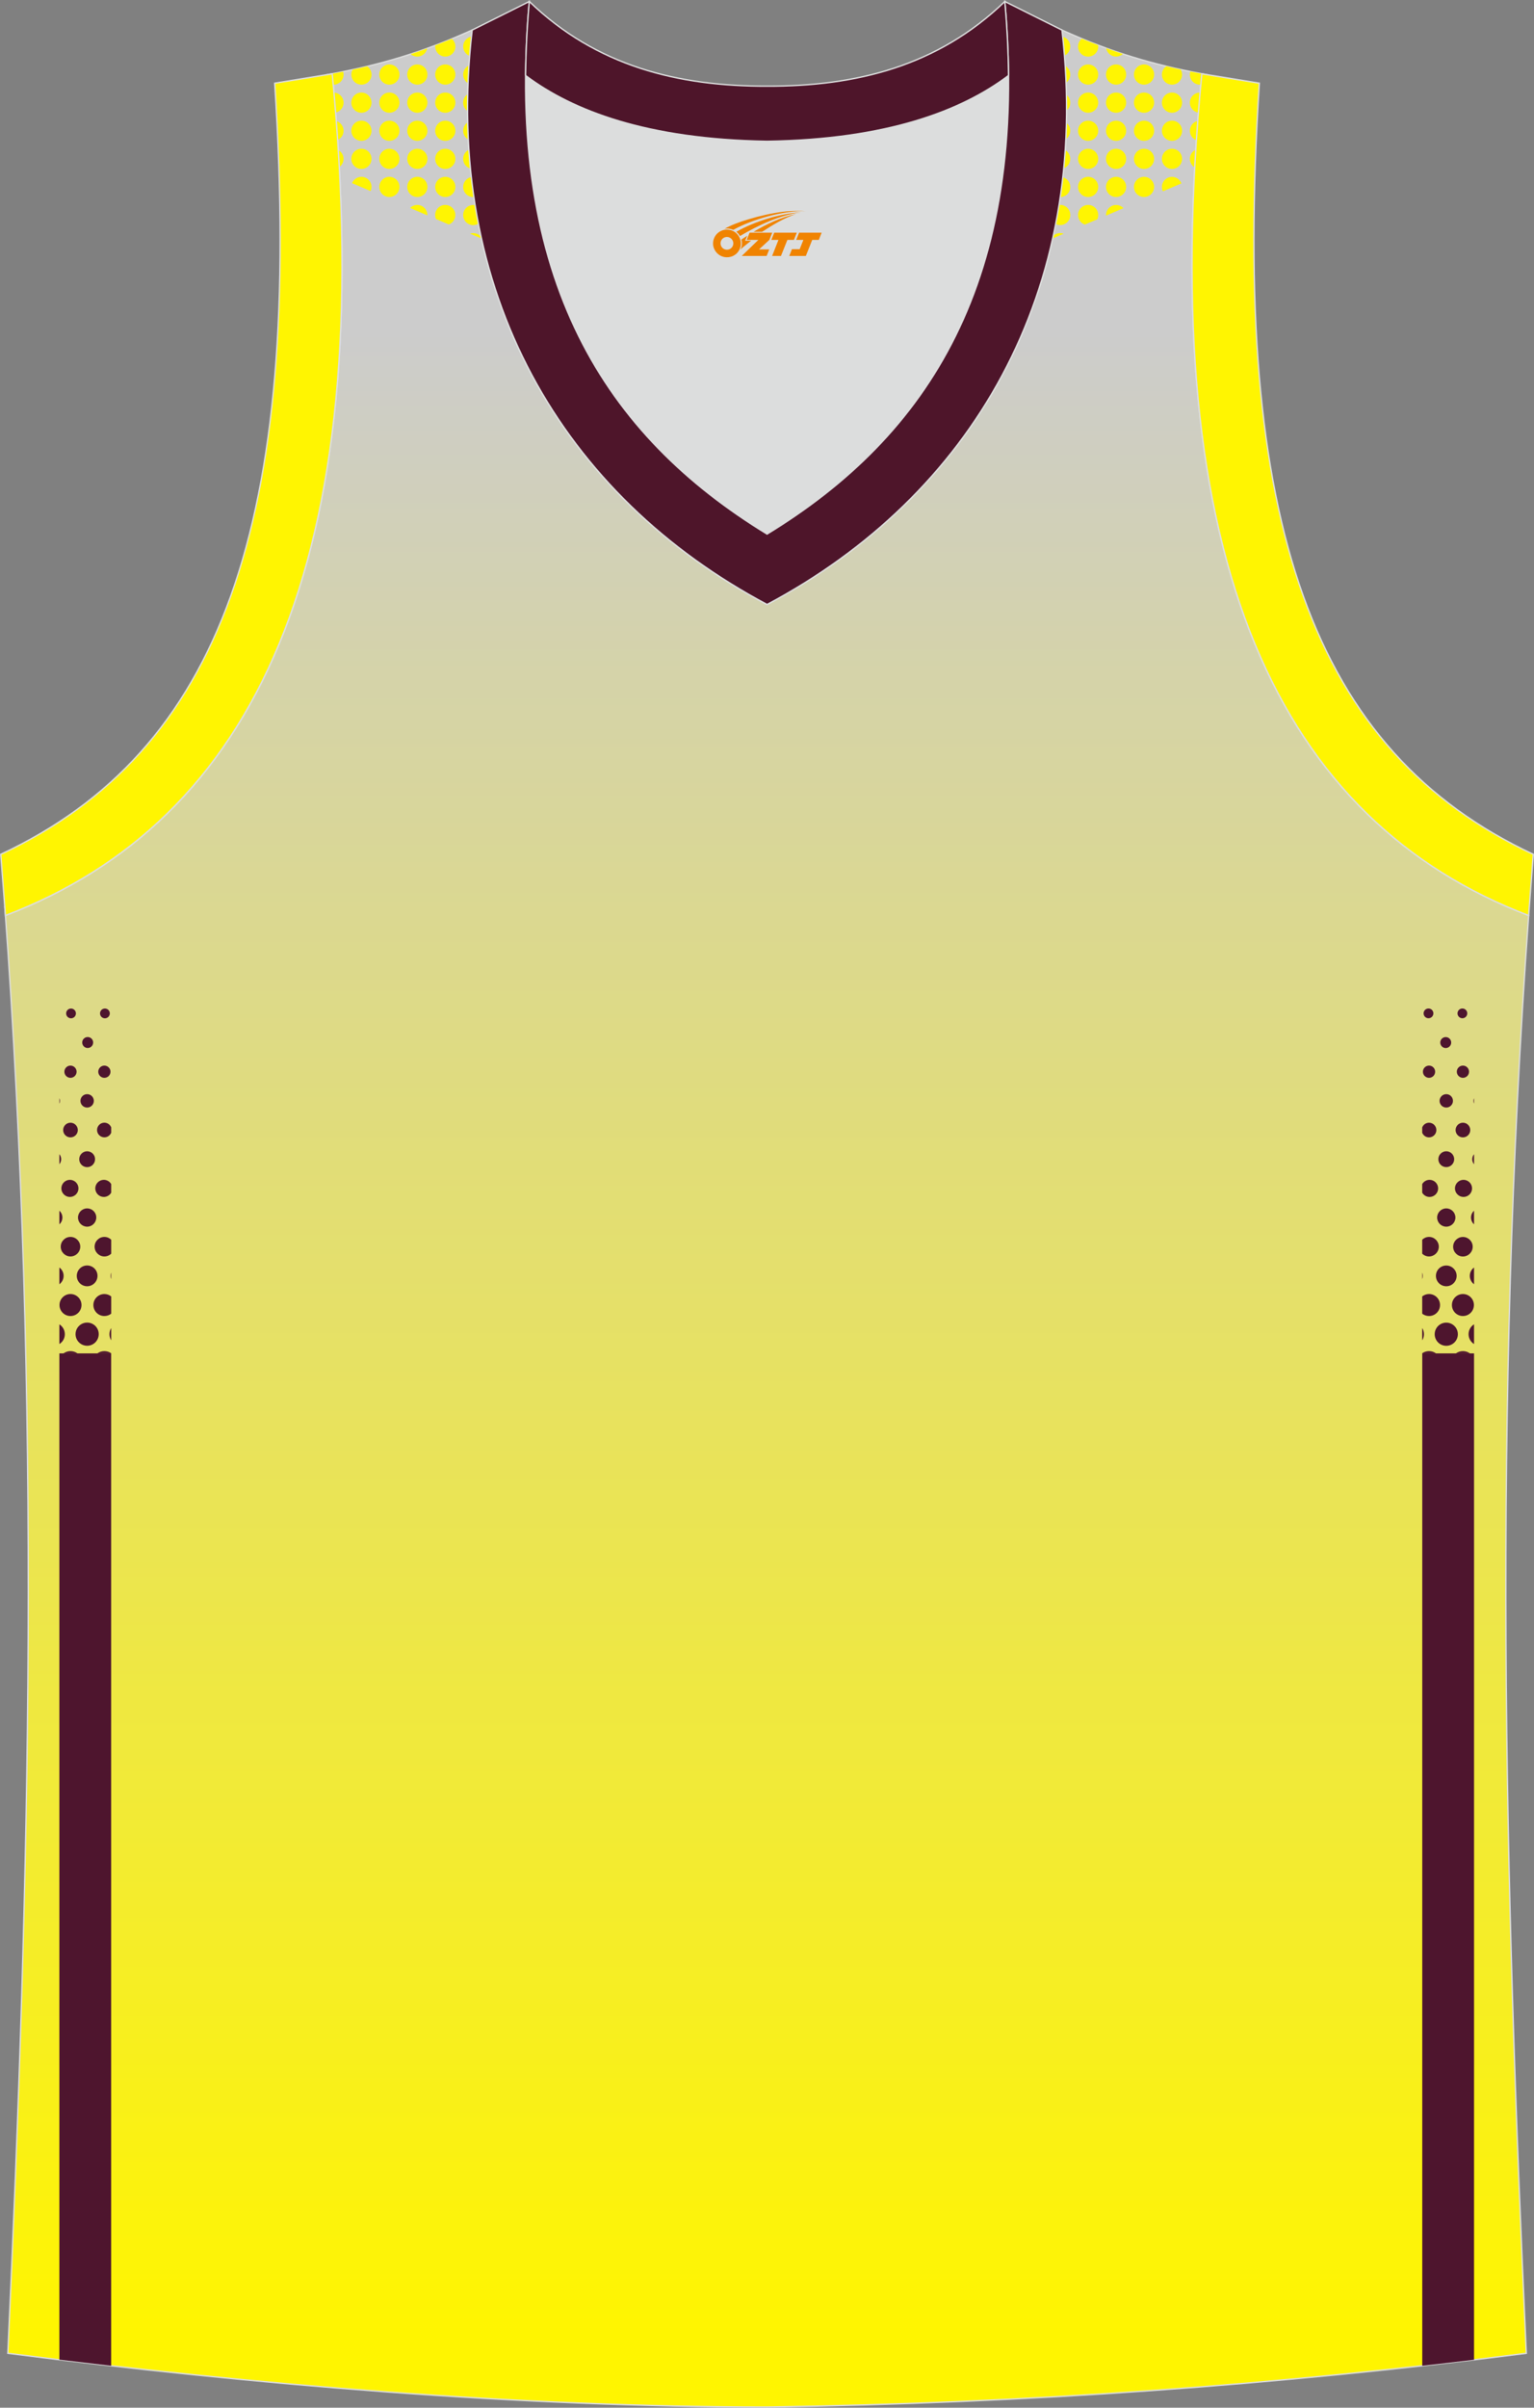
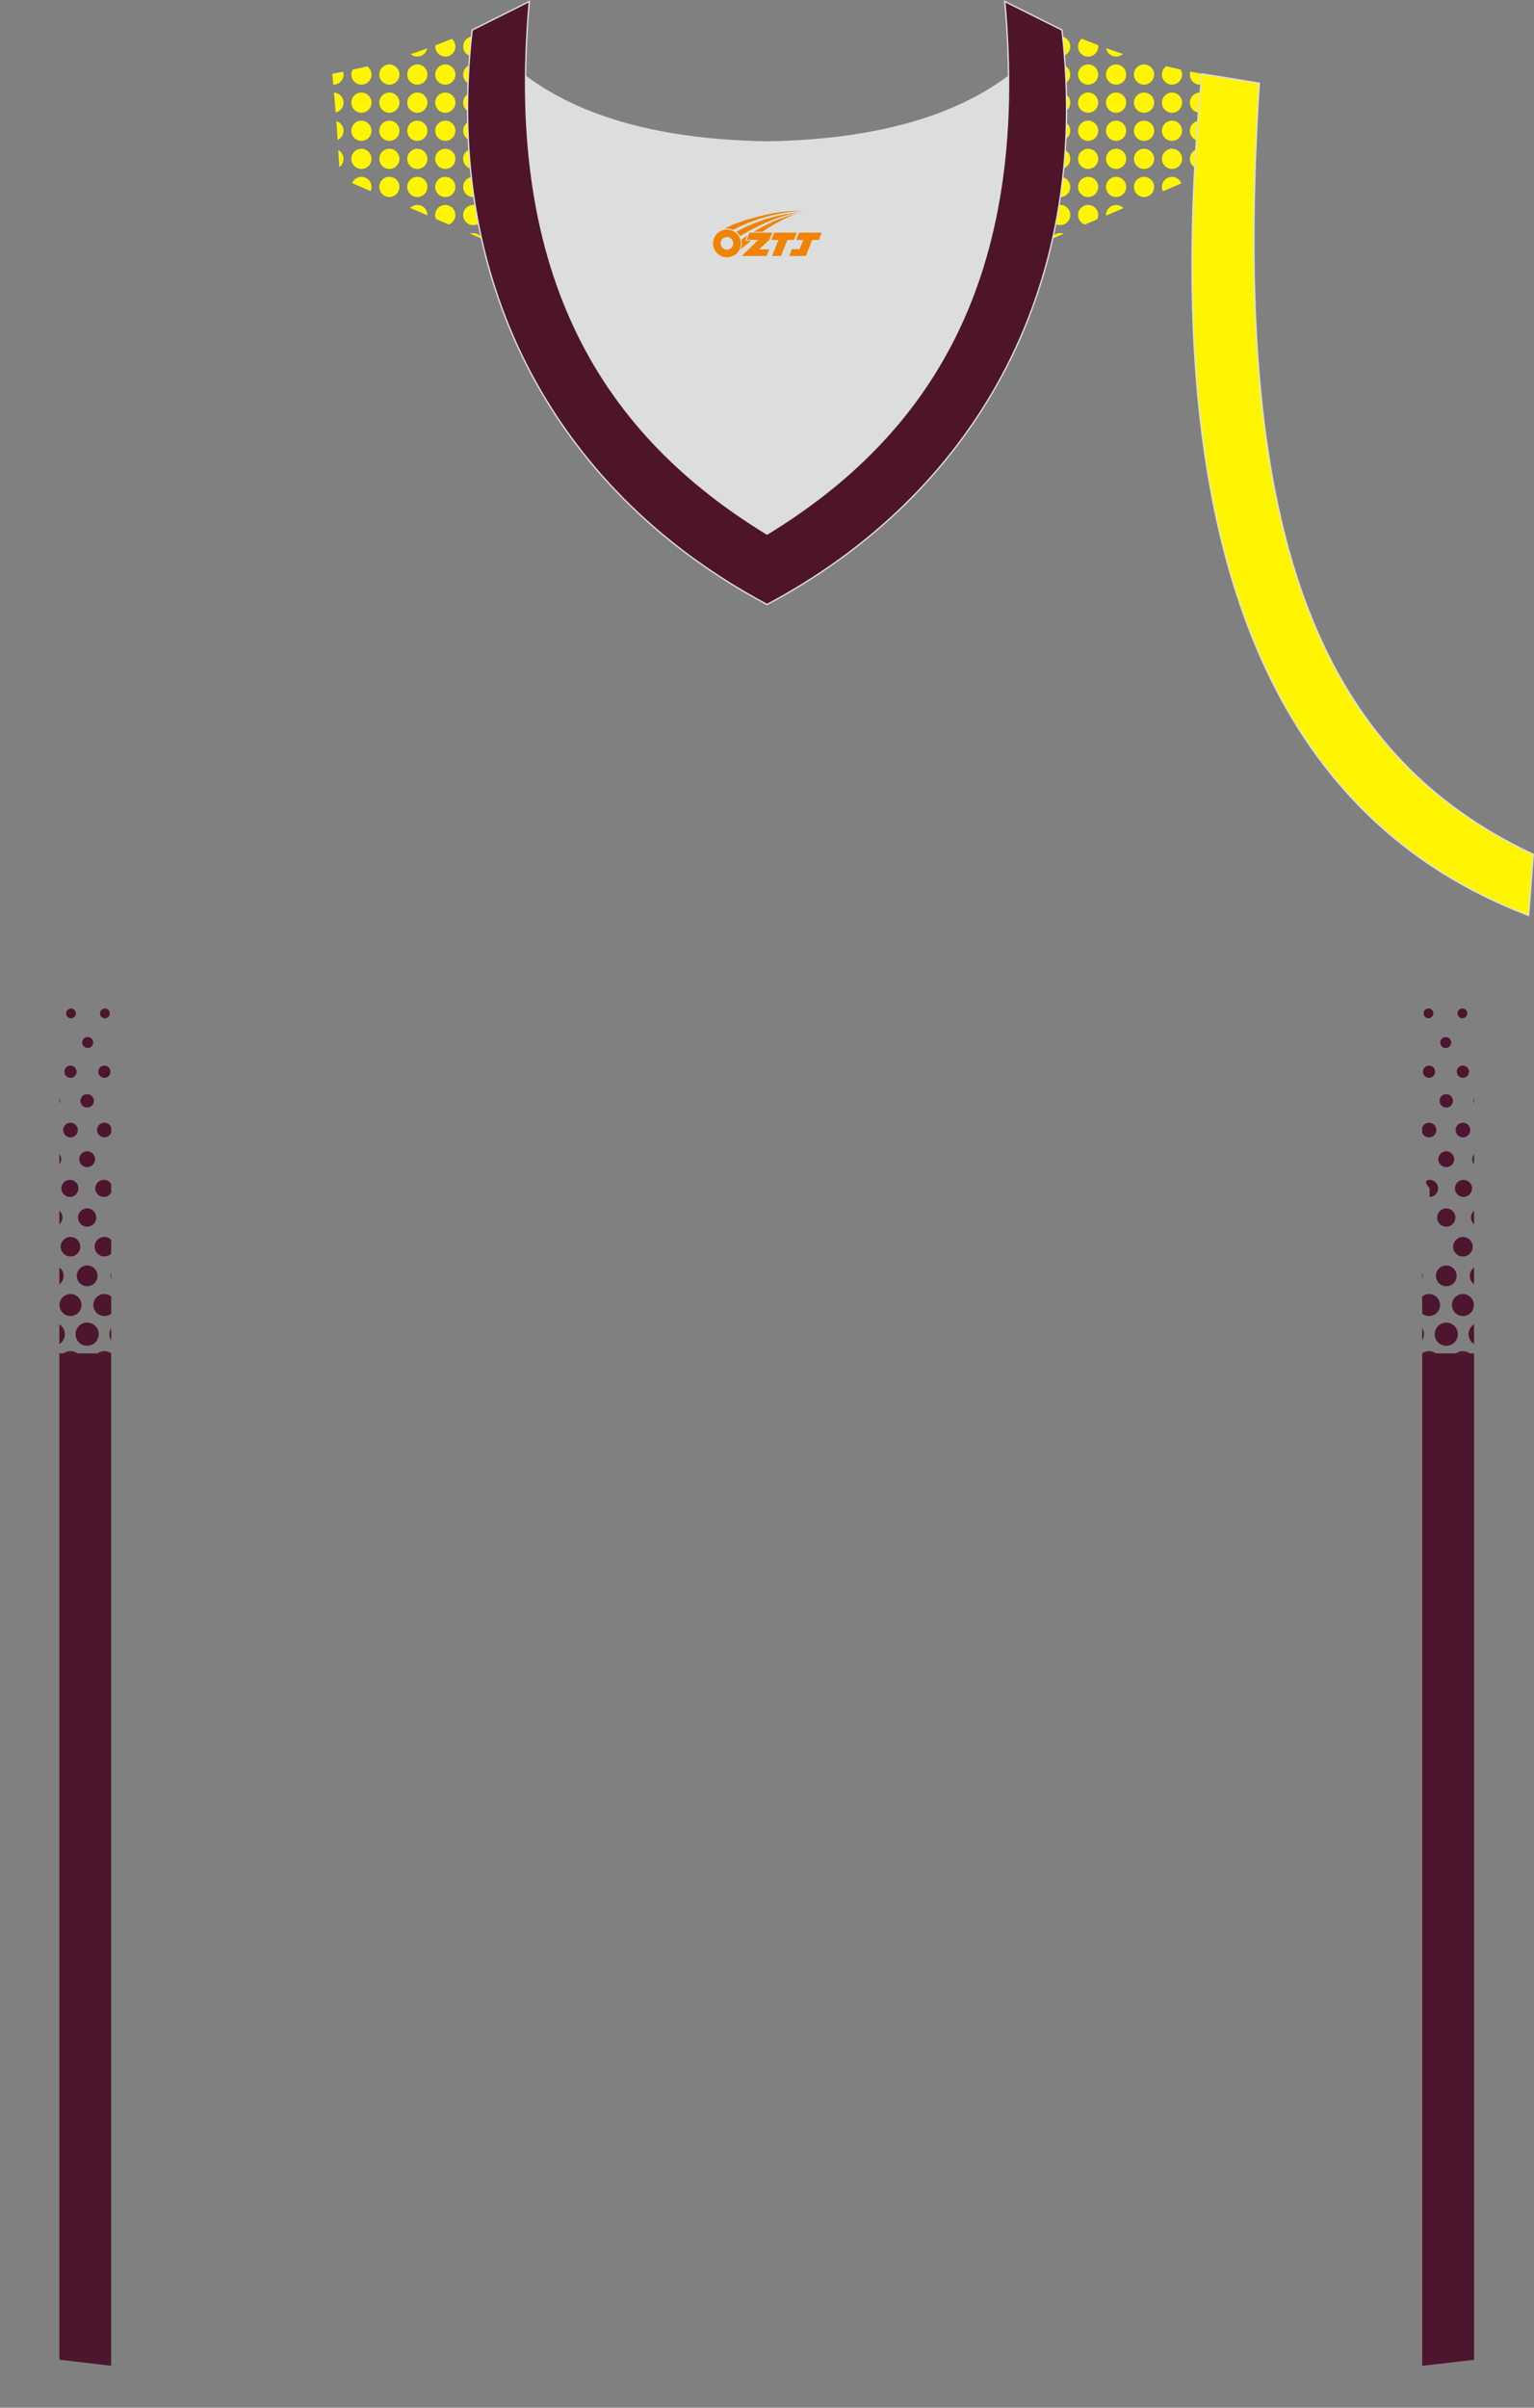
<svg xmlns="http://www.w3.org/2000/svg" version="1.1" id="图层_1" x="0px" y="0px" width="339.05px" height="531.97px" viewBox="0 0 339.05 531.97" enable-background="new 0 0 339.05 531.97" xml:space="preserve">
  <rect x="0" y="0" width="339.05" height="531.97" fill="#808080" stroke="none" />
  <g>
    <linearGradient id="SVGID_1_" gradientUnits="userSpaceOnUse" x1="-1823.51" y1="-46.476" x2="-1823.51" y2="395.658" gradientTransform="matrix(1 0 0 -1 1992.971 469.01)">
      <stop offset="0" style="stop-color:#FFF500" />
      <stop offset="1" style="stop-color:#CCCCCC" />
    </linearGradient>
-     <path fill="url(#SVGID_1_)" stroke="#DCDDDD" stroke-width="0.3" stroke-miterlimit="22.926" d="M169.51,531.82   c0.02,0,0.03,0,0.05,0H169.51L169.51,531.82L169.51,531.82L169.51,531.82z M169.56,531.82c57.41-0.83,113.01-4.88,167.79-11.86   c-4.79-104.03-7.35-208.91,0.52-317.69l-0.01,0c-54.56-20.79-82.7-77.29-72.23-185.96l0.02,0c-10.66-2-19.75-4.62-30.94-9.67   c6.7,58.04-20.2,103-65.18,126.92c-44.97-23.93-71.88-68.89-65.18-126.92c-11.19,5.04-20.28,7.66-30.94,9.67l0.02,0   C83.91,124.98,55.77,181.48,1.21,202.27l-0.16-2.07c8.06,109.52,5.5,215.07,0.68,319.76C56.06,526.88,114.82,531.82,169.56,531.82z   " />
    <path fill="#FFF502" d="M264.07,37.01c0.07-1.3,0.15-2.62,0.23-3.94c-0.77,0.35-1.31,1.13-1.31,2.03   C262.99,35.91,263.42,36.62,264.07,37.01L264.07,37.01z M264.43,30.98c0.09-1.41,0.2-2.83,0.3-4.26c-1,0.22-1.74,1.11-1.74,2.17   C262.99,29.85,263.59,30.66,264.43,30.98L264.43,30.98z M264.88,24.89c0.12-1.47,0.24-2.94,0.37-4.43l-0.04,0   c-1.23,0-2.23,1-2.23,2.23C262.99,23.8,263.81,24.72,264.88,24.89L264.88,24.89z M265.41,18.7c0.07-0.8,0.14-1.59,0.22-2.39l0.02,0   c-0.86-0.16-1.71-0.33-2.56-0.5c-0.07,0.21-0.1,0.44-0.1,0.67c0,1.23,1,2.23,2.23,2.23C265.28,18.7,265.35,18.7,265.41,18.7   L265.41,18.7z M260.96,15.36c-1.07-0.23-2.13-0.47-3.17-0.73c-0.59,0.4-0.98,1.08-0.98,1.84c0,1.23,1,2.23,2.23,2.23   s2.23-1,2.23-2.23C261.26,16.07,261.15,15.69,260.96,15.36L260.96,15.36z M248.18,11.92c-1.22-0.4-2.45-0.83-3.69-1.28   c0.17,1.06,1.09,1.86,2.2,1.86C247.26,12.5,247.79,12.28,248.18,11.92L248.18,11.92z M242.71,9.98c-1.19-0.45-2.39-0.93-3.61-1.43   c-0.5,0.41-0.83,1.03-0.83,1.73c0,1.23,1,2.23,2.23,2.23c1.23,0,2.23-1,2.23-2.23C242.73,10.17,242.72,10.07,242.71,9.98   L242.71,9.98z M234.87,8.11c0.15,1.4,0.28,2.8,0.39,4.18c0.76-0.35,1.29-1.13,1.29-2.02C236.55,9.23,235.84,8.35,234.87,8.11   L234.87,8.11z M235.42,14.54c0.08,1.26,0.14,2.51,0.19,3.76c0.57-0.4,0.94-1.07,0.94-1.82C236.55,15.65,236.1,14.92,235.42,14.54   L235.42,14.54z M235.69,20.93c0.02,1.17,0.04,2.33,0.03,3.49c0.51-0.41,0.83-1.03,0.83-1.73   C236.55,21.97,236.22,21.33,235.69,20.93L235.69,20.93z M235.69,27.13c-0.02,1.21-0.07,2.41-0.13,3.61c0.6-0.4,0.99-1.08,0.99-1.85   C236.55,28.18,236.21,27.54,235.69,27.13L235.69,27.13z M235.43,33.17c-0.09,1.35-0.2,2.69-0.33,4.02   c0.85-0.31,1.45-1.13,1.45-2.09C236.55,34.27,236.1,33.55,235.43,33.17L235.43,33.17z M234.9,39.16c-0.16,1.47-0.35,2.93-0.56,4.38   c1.23,0,2.22-1,2.22-2.23C236.55,40.27,235.85,39.41,234.9,39.16L234.9,39.16z M234.07,45.3c-0.23,1.41-0.48,2.81-0.75,4.19   c0.3,0.15,0.65,0.24,1.01,0.24c1.23,0,2.23-1,2.23-2.23s-1-2.23-2.23-2.23C234.24,45.29,234.15,45.29,234.07,45.3L234.07,45.3z    M232.78,52.12l-0.12,0.56l2.44-1.04c-0.24-0.09-0.5-0.14-0.77-0.14C233.73,51.5,233.18,51.73,232.78,52.12L232.78,52.12z    M106.41,52.69c-0.03-0.12-0.06-0.24-0.08-0.35c-0.41-0.51-1.03-0.83-1.74-0.83c-0.25,0-0.48,0.04-0.7,0.11L106.41,52.69   L106.41,52.69z M105.74,49.43c-0.26-1.36-0.51-2.72-0.73-4.1c-0.13-0.03-0.27-0.04-0.41-0.04c-1.23,0-2.23,1-2.23,2.23   c0,1.23,1,2.23,2.23,2.23C105.01,49.74,105.4,49.62,105.74,49.43L105.74,49.43z M104.73,43.53c-0.21-1.46-0.4-2.93-0.56-4.41   c-1.03,0.2-1.8,1.1-1.8,2.19c0,1.23,1,2.23,2.23,2.23C104.64,43.53,104.69,43.53,104.73,43.53L104.73,43.53z M103.97,37.24   c-0.13-1.37-0.25-2.75-0.34-4.15c-0.75,0.36-1.27,1.12-1.27,2.01C102.37,36.11,103.05,36.97,103.97,37.24L103.97,37.24z    M103.51,30.83c-0.06-1.26-0.1-2.53-0.13-3.81c-0.61,0.4-1.01,1.08-1.01,1.86C102.37,29.73,102.83,30.45,103.51,30.83L103.51,30.83   z M103.34,24.53c0-1.23,0.01-2.46,0.03-3.71c-0.61,0.4-1.01,1.08-1.01,1.86C102.37,23.45,102.76,24.13,103.34,24.53L103.34,24.53z    M103.45,18.39c0.05-1.3,0.11-2.61,0.2-3.93c-0.76,0.35-1.28,1.13-1.28,2.02C102.37,17.29,102.8,18,103.45,18.39L103.45,18.39z    M103.8,12.35c0.11-1.41,0.25-2.84,0.4-4.27c-1.04,0.19-1.83,1.1-1.83,2.19C102.37,11.22,102.97,12.03,103.8,12.35L103.8,12.35z    M99.87,8.58c-1.24,0.51-2.46,0.99-3.66,1.45c-0.01,0.08-0.01,0.16-0.01,0.24c0,1.23,1,2.23,2.23,2.23s2.23-1,2.23-2.23   C100.64,9.6,100.34,8.99,99.87,8.58L99.87,8.58z M94.42,10.7c-1.23,0.44-2.44,0.86-3.64,1.26c0.39,0.34,0.9,0.55,1.46,0.55   C93.32,12.5,94.23,11.72,94.42,10.7L94.42,10.7z M81.17,14.66c-1.07,0.26-2.15,0.5-3.23,0.73c-0.18,0.32-0.28,0.69-0.28,1.08   c0,1.23,1,2.23,2.23,2.23s2.23-1,2.23-2.23C82.11,15.73,81.74,15.07,81.17,14.66L81.17,14.66z M75.84,15.84   c-0.8,0.16-1.6,0.32-2.42,0.47l0.02,0c0.08,0.81,0.15,1.6,0.22,2.4h0.05c1.23,0,2.23-1,2.23-2.23   C75.93,16.26,75.9,16.04,75.84,15.84L75.84,15.84z M73.82,20.46c0.13,1.48,0.25,2.94,0.37,4.4c1-0.22,1.75-1.11,1.75-2.17   C75.93,21.49,75,20.52,73.82,20.46L73.82,20.46z M74.34,26.76c0.11,1.4,0.21,2.78,0.3,4.16c0.77-0.35,1.3-1.13,1.3-2.02   C75.93,27.88,75.26,27.03,74.34,26.76L74.34,26.76z M74.77,33.15c0.08,1.26,0.15,2.52,0.22,3.77c0.57-0.4,0.94-1.07,0.94-1.81   C75.93,34.26,75.46,33.53,74.77,33.15L74.77,33.15z M86.06,18.7c1.23,0,2.23-1,2.23-2.23c0-1.23-1-2.23-2.23-2.23   c-1.23,0-2.22,1-2.22,2.23S84.83,18.7,86.06,18.7L86.06,18.7z M92.24,18.7c1.23,0,2.23-1,2.23-2.23c0-1.23-1-2.23-2.23-2.23   c-1.23,0-2.23,1-2.23,2.23S91.01,18.7,92.24,18.7L92.24,18.7z M98.42,18.7c1.23,0,2.23-1,2.23-2.23c0-1.23-1-2.23-2.23-2.23   c-1.23,0-2.23,1-2.23,2.23S97.19,18.7,98.42,18.7L98.42,18.7z M240.5,18.7c1.23,0,2.23-1,2.23-2.23c0-1.23-1-2.23-2.23-2.23   c-1.23,0-2.23,1-2.23,2.23C238.28,17.71,239.27,18.7,240.5,18.7L240.5,18.7z M246.68,18.7c1.23,0,2.23-1,2.23-2.23   c0-1.23-1-2.23-2.23-2.23s-2.23,1-2.23,2.23C244.46,17.71,245.45,18.7,246.68,18.7L246.68,18.7z M252.86,18.7   c1.23,0,2.23-1,2.23-2.23c0-1.23-1-2.23-2.23-2.23c-1.23,0-2.23,1-2.23,2.23S251.63,18.7,252.86,18.7L252.86,18.7z M79.88,24.91   c1.23,0,2.23-1,2.23-2.23s-1-2.23-2.23-2.23c-1.23,0-2.23,1-2.23,2.23S78.66,24.91,79.88,24.91L79.88,24.91z M86.06,24.91   c1.23,0,2.23-1,2.23-2.23s-1-2.23-2.23-2.23c-1.23,0-2.22,1-2.22,2.23S84.83,24.91,86.06,24.91L86.06,24.91z M92.24,24.91   c1.23,0,2.23-1,2.23-2.23s-1-2.23-2.23-2.23c-1.23,0-2.23,1-2.23,2.23S91.01,24.91,92.24,24.91L92.24,24.91z M98.42,24.91   c1.23,0,2.23-1,2.23-2.23s-1-2.23-2.23-2.23c-1.23,0-2.23,1-2.23,2.23S97.19,24.91,98.42,24.91L98.42,24.91z M240.5,24.91   c1.23,0,2.23-1,2.23-2.23s-1-2.23-2.23-2.23c-1.23,0-2.23,1-2.23,2.23S239.27,24.91,240.5,24.91L240.5,24.91z M246.68,24.91   c1.23,0,2.23-1,2.23-2.23s-1-2.23-2.23-2.23s-2.23,1-2.23,2.23S245.45,24.91,246.68,24.91L246.68,24.91z M252.86,24.91   c1.23,0,2.23-1,2.23-2.23s-1-2.23-2.23-2.23c-1.23,0-2.23,1-2.23,2.23S251.63,24.91,252.86,24.91L252.86,24.91z M259.04,24.91   c1.23,0,2.23-1,2.23-2.23s-1-2.23-2.23-2.23s-2.23,1-2.23,2.23S257.81,24.91,259.04,24.91L259.04,24.91z M79.88,31.12   c1.23,0,2.23-1,2.23-2.23c0-1.23-1-2.23-2.23-2.23c-1.23,0-2.23,1-2.23,2.23C77.66,30.12,78.66,31.12,79.88,31.12L79.88,31.12z    M86.06,31.12c1.23,0,2.23-1,2.23-2.23c0-1.23-1-2.23-2.23-2.23c-1.23,0-2.22,1-2.22,2.23C83.84,30.12,84.83,31.12,86.06,31.12   L86.06,31.12z M92.24,31.12c1.23,0,2.23-1,2.23-2.23c0-1.23-1-2.23-2.23-2.23c-1.23,0-2.23,1-2.23,2.23   C90.01,30.12,91.01,31.12,92.24,31.12L92.24,31.12z M98.42,31.12c1.23,0,2.23-1,2.23-2.23c0-1.23-1-2.23-2.23-2.23   c-1.23,0-2.23,1-2.23,2.23C96.19,30.12,97.19,31.12,98.42,31.12L98.42,31.12z M240.5,31.12c1.23,0,2.23-1,2.23-2.23   c0-1.23-1-2.23-2.23-2.23c-1.23,0-2.23,1-2.23,2.23C238.28,30.12,239.27,31.12,240.5,31.12L240.5,31.12z M246.68,31.12   c1.23,0,2.23-1,2.23-2.23c0-1.23-1-2.23-2.23-2.23s-2.23,1-2.23,2.23C244.46,30.12,245.45,31.12,246.68,31.12L246.68,31.12z    M252.86,31.12c1.23,0,2.23-1,2.23-2.23c0-1.23-1-2.23-2.23-2.23c-1.23,0-2.23,1-2.23,2.23C250.63,30.12,251.63,31.12,252.86,31.12   L252.86,31.12z M259.04,31.12c1.23,0,2.23-1,2.23-2.23c0-1.23-1-2.23-2.23-2.23s-2.23,1-2.23,2.23   C256.81,30.12,257.81,31.12,259.04,31.12L259.04,31.12z M79.88,37.33c1.23,0,2.23-1,2.23-2.23s-1-2.23-2.23-2.23   c-1.23,0-2.23,1-2.23,2.23C77.66,36.33,78.66,37.33,79.88,37.33L79.88,37.33z M86.06,37.33c1.23,0,2.23-1,2.23-2.23   s-1-2.23-2.23-2.23c-1.23,0-2.22,1-2.22,2.23C83.84,36.33,84.83,37.33,86.06,37.33L86.06,37.33z M92.24,37.33   c1.23,0,2.23-1,2.23-2.23s-1-2.23-2.23-2.23c-1.23,0-2.23,1-2.23,2.23C90.01,36.33,91.01,37.33,92.24,37.33L92.24,37.33z    M98.42,37.33c1.23,0,2.23-1,2.23-2.23s-1-2.23-2.23-2.23c-1.23,0-2.23,1-2.23,2.23C96.19,36.33,97.19,37.33,98.42,37.33   L98.42,37.33z M240.5,37.33c1.23,0,2.23-1,2.23-2.23s-1-2.23-2.23-2.23c-1.23,0-2.23,1-2.23,2.23   C238.28,36.33,239.27,37.33,240.5,37.33L240.5,37.33z M246.68,37.33c1.23,0,2.23-1,2.23-2.23s-1-2.23-2.23-2.23s-2.23,1-2.23,2.23   C244.46,36.33,245.45,37.33,246.68,37.33L246.68,37.33z M252.86,37.33c1.23,0,2.23-1,2.23-2.23s-1-2.23-2.23-2.23   c-1.23,0-2.23,1-2.23,2.23C250.63,36.33,251.63,37.33,252.86,37.33L252.86,37.33z M259.04,37.33c1.23,0,2.23-1,2.23-2.23   s-1-2.23-2.23-2.23s-2.23,1-2.23,2.23C256.81,36.33,257.81,37.33,259.04,37.33L259.04,37.33z M81.91,42.22   c0.13-0.28,0.2-0.59,0.2-0.92c0-1.23-1-2.23-2.23-2.23c-0.93,0-1.74,0.58-2.06,1.39L81.91,42.22L81.91,42.22z M86.06,43.53   c1.23,0,2.23-1,2.23-2.23s-1-2.23-2.23-2.23c-1.23,0-2.22,1-2.22,2.23C83.84,42.54,84.83,43.53,86.06,43.53L86.06,43.53z    M92.24,43.53c1.23,0,2.23-1,2.23-2.23s-1-2.23-2.23-2.23c-1.23,0-2.23,1-2.23,2.23C90.01,42.54,91.01,43.53,92.24,43.53   L92.24,43.53z M98.42,43.53c1.23,0,2.23-1,2.23-2.23s-1-2.23-2.23-2.23c-1.23,0-2.23,1-2.23,2.23   C96.19,42.54,97.19,43.53,98.42,43.53L98.42,43.53z M240.5,43.53c1.23,0,2.23-1,2.23-2.23s-1-2.23-2.23-2.23   c-1.23,0-2.23,1-2.23,2.23C238.28,42.54,239.27,43.53,240.5,43.53L240.5,43.53z M246.68,43.53c1.23,0,2.23-1,2.23-2.23   s-1-2.23-2.23-2.23s-2.23,1-2.23,2.23C244.46,42.54,245.45,43.53,246.68,43.53L246.68,43.53z M252.86,43.53   c1.23,0,2.23-1,2.23-2.23s-1-2.23-2.23-2.23c-1.23,0-2.23,1-2.23,2.23C250.63,42.54,251.63,43.53,252.86,43.53L252.86,43.53z    M261.12,40.52c-0.32-0.84-1.13-1.44-2.08-1.44c-1.23,0-2.23,1-2.23,2.23c0,0.34,0.08,0.67,0.22,0.96L261.12,40.52L261.12,40.52z    M94.46,47.58l0-0.07c0-1.23-1-2.23-2.23-2.23c-0.62,0-1.19,0.26-1.59,0.67L94.46,47.58L94.46,47.58z M99.19,49.6   c0.85-0.31,1.45-1.13,1.45-2.09c0-1.23-1-2.23-2.23-2.23c-1.23,0-2.23,1-2.23,2.23c0,0.31,0.07,0.61,0.18,0.88L99.19,49.6   L99.19,49.6z M242.52,48.46c0.14-0.29,0.21-0.61,0.21-0.95c0-1.23-1-2.23-2.23-2.23c-1.23,0-2.23,1-2.23,2.23   c0,0.98,0.64,1.82,1.52,2.11L242.52,48.46L242.52,48.46z M248.31,45.99c-0.41-0.43-0.98-0.7-1.62-0.7c-1.23,0-2.23,1-2.23,2.23   c0,0.04,0,0.08,0,0.12L248.31,45.99z" />
    <path fill="#4E152E" d="M13.12,299.02h11.45v223.69c-3.83-0.44-7.65-0.89-11.45-1.35C13.12,521.37,13.12,299.02,13.12,299.02z" />
    <path fill="#4E152E" d="M24.58,249.09v1.17c-0.24,0.6-0.82,1.03-1.51,1.03c-0.89,0-1.62-0.73-1.62-1.62s0.73-1.62,1.62-1.62   C23.76,248.06,24.34,248.49,24.58,249.09L24.58,249.09z M24.58,261.62v1.9c-0.33,0.56-0.94,0.94-1.63,0.94   c-1.04,0-1.89-0.85-1.89-1.89s0.85-1.89,1.89-1.89C23.64,260.68,24.25,261.05,24.58,261.62L24.58,261.62z M24.58,273.91V277   c-0.39,0.38-0.92,0.61-1.51,0.61c-1.19,0-2.16-0.97-2.16-2.16c0-1.19,0.97-2.16,2.16-2.16C23.66,273.29,24.19,273.53,24.58,273.91   L24.58,273.91z M24.58,281.17v1.46c-0.08-0.23-0.12-0.47-0.12-0.73C24.46,281.64,24.5,281.4,24.58,281.17L24.58,281.17z    M24.58,286.44v3.81c-0.42,0.33-0.94,0.52-1.51,0.52c-1.34,0-2.43-1.09-2.43-2.43c0-1.34,1.09-2.43,2.43-2.43   C23.64,285.91,24.16,286.11,24.58,286.44L24.58,286.44z M24.58,293.43v2.71c-0.25-0.39-0.39-0.86-0.39-1.36   S24.33,293.82,24.58,293.43L24.58,293.43z M24.58,298.99v0.03h-3.06c0.44-0.31,0.98-0.49,1.55-0.49   C23.63,298.53,24.15,298.7,24.58,298.99L24.58,298.99z M17.13,299.02h-3.1c0.44-0.31,0.98-0.49,1.55-0.49   C16.15,298.53,16.69,298.71,17.13,299.02L17.13,299.02z M13.12,296.96v-4.35c0.73,0.45,1.21,1.26,1.21,2.18   S13.85,296.51,13.12,296.96L13.12,296.96z M13.12,283.75v-3.7c0.57,0.42,0.94,1.09,0.94,1.85   C14.06,282.66,13.69,283.33,13.12,283.75L13.12,283.75z M13.12,270.51v-3.01c0.41,0.37,0.67,0.91,0.67,1.5   C13.79,269.61,13.54,270.14,13.12,270.51L13.12,270.51z M13.12,257.24v-2.23c0.25,0.3,0.4,0.69,0.4,1.11   C13.52,256.54,13.37,256.93,13.12,257.24L13.12,257.24z M13.12,243.84v-1.21c0.08,0.19,0.13,0.39,0.13,0.6   C13.25,243.45,13.21,243.66,13.12,243.84L13.12,243.84z M19.26,292.22c-1.42,0-2.56,1.15-2.56,2.56c0,1.41,1.15,2.56,2.56,2.56   s2.56-1.15,2.56-2.56C21.83,293.37,20.68,292.22,19.26,292.22L19.26,292.22z M15.58,285.91c-1.34,0-2.43,1.09-2.43,2.43   c0,1.34,1.09,2.43,2.43,2.43c1.34,0,2.43-1.09,2.43-2.43S16.92,285.91,15.58,285.91L15.58,285.91z M19.26,279.6   c-1.27,0-2.29,1.03-2.29,2.3c0,1.27,1.03,2.29,2.29,2.29s2.29-1.03,2.29-2.29C21.56,280.63,20.53,279.6,19.26,279.6L19.26,279.6z    M15.58,273.29c-1.19,0-2.16,0.97-2.16,2.16c0,1.19,0.97,2.16,2.16,2.16c1.19,0,2.16-0.97,2.16-2.16   C17.74,274.26,16.77,273.29,15.58,273.29L15.58,273.29z M19.26,266.99c-1.12,0-2.02,0.9-2.02,2.02c0,1.12,0.91,2.02,2.02,2.02   s2.02-0.91,2.02-2.02C21.29,267.89,20.38,266.99,19.26,266.99L19.26,266.99z M15.45,260.68c-1.04,0-1.89,0.85-1.89,1.89   s0.85,1.89,1.89,1.89s1.89-0.85,1.89-1.89S16.5,260.68,15.45,260.68L15.45,260.68z M19.26,254.37c-0.97,0-1.75,0.79-1.75,1.75   c0,0.97,0.78,1.76,1.75,1.76s1.75-0.79,1.75-1.76C21.02,255.15,20.23,254.37,19.26,254.37L19.26,254.37z M15.58,248.06   c-0.9,0-1.62,0.73-1.62,1.62c0,0.9,0.73,1.62,1.62,1.62s1.62-0.73,1.62-1.62C17.2,248.79,16.47,248.06,15.58,248.06L15.58,248.06z    M19.26,241.75c-0.82,0-1.48,0.66-1.48,1.48s0.66,1.48,1.48,1.48s1.48-0.66,1.48-1.48S20.08,241.75,19.26,241.75L19.26,241.75z    M23.07,235.44c-0.74,0-1.35,0.6-1.35,1.35s0.6,1.35,1.35,1.35c0.75,0,1.35-0.6,1.35-1.35C24.42,236.05,23.81,235.44,23.07,235.44   L23.07,235.44z M15.58,235.44c-0.74,0-1.35,0.6-1.35,1.35s0.6,1.35,1.35,1.35c0.74,0,1.35-0.6,1.35-1.35   C16.93,236.05,16.32,235.44,15.58,235.44L15.58,235.44z M19.38,229.13c-0.67,0-1.21,0.54-1.21,1.21c0,0.67,0.54,1.21,1.21,1.21   c0.67,0,1.21-0.54,1.21-1.21C20.6,229.68,20.05,229.13,19.38,229.13L19.38,229.13z M23.19,222.83c-0.6,0-1.08,0.48-1.08,1.08   c0,0.6,0.48,1.08,1.08,1.08c0.59,0,1.08-0.48,1.08-1.08C24.27,223.31,23.79,222.83,23.19,222.83L23.19,222.83z M15.7,222.83   c-0.6,0-1.08,0.48-1.08,1.08c0,0.6,0.48,1.08,1.08,1.08s1.08-0.48,1.08-1.08C16.78,223.31,16.29,222.83,15.7,222.83z" />
    <path fill="#4E152E" d="M325.8,299.02h-11.45v223.69c3.82-0.43,7.64-0.87,11.45-1.33V299.02z" />
    <g>
      <circle fill="#4E152E" cx="323.22" cy="223.9" r="1.08" />
      <circle fill="#4E152E" cx="315.73" cy="223.9" r="1.08" />
      <circle fill="#4E152E" cx="319.54" cy="230.35" r="1.21" />
      <circle fill="#4E152E" cx="323.34" cy="236.79" r="1.35" />
      <circle fill="#4E152E" cx="315.85" cy="236.79" r="1.35" />
      <path fill="#4E152E" d="M325.8,243.84c-0.08-0.18-0.13-0.39-0.13-0.6c0-0.22,0.05-0.42,0.13-0.6V243.84z" />
      <circle fill="#4E152E" cx="319.66" cy="243.23" r="1.48" />
      <circle fill="#4E152E" cx="323.34" cy="249.68" r="1.62" />
      <path fill="#4E152E" d="M315.85,248.06c0.89,0,1.62,0.73,1.62,1.62c0,0.9-0.73,1.62-1.62,1.62c-0.69,0-1.27-0.43-1.51-1.03v-1.17    C314.58,248.49,315.17,248.06,315.85,248.06z" />
      <path fill="#4E152E" d="M325.8,257.24c-0.25-0.3-0.4-0.69-0.4-1.11c0-0.42,0.15-0.81,0.4-1.11V257.24z" />
      <circle fill="#4E152E" cx="319.66" cy="256.12" r="1.75" />
      <circle fill="#4E152E" cx="323.47" cy="262.57" r="1.89" />
-       <path fill="#4E152E" d="M315.97,260.68c1.04,0,1.89,0.85,1.89,1.89s-0.85,1.89-1.89,1.89c-0.7,0-1.3-0.38-1.63-0.94v-1.9    C314.67,261.05,315.28,260.68,315.97,260.68z" />
+       <path fill="#4E152E" d="M315.97,260.68c1.04,0,1.89,0.85,1.89,1.89s-0.85,1.89-1.89,1.89v-1.9    C314.67,261.05,315.28,260.68,315.97,260.68z" />
      <path fill="#4E152E" d="M325.8,270.51c-0.41-0.37-0.67-0.91-0.67-1.5c0-0.6,0.26-1.13,0.67-1.5V270.51z" />
      <circle fill="#4E152E" cx="319.66" cy="269.01" r="2.02" />
      <circle fill="#4E152E" cx="323.34" cy="275.46" r="2.16" />
-       <path fill="#4E152E" d="M315.85,273.29c1.19,0,2.16,0.97,2.16,2.16c0,1.19-0.97,2.16-2.16,2.16c-0.59,0-1.12-0.23-1.51-0.61v-3.09    C314.73,273.53,315.26,273.29,315.85,273.29z" />
      <path fill="#4E152E" d="M325.8,283.75c-0.57-0.42-0.94-1.09-0.94-1.85s0.37-1.43,0.94-1.85V283.75z" />
      <circle fill="#4E152E" cx="319.66" cy="281.9" r="2.29" />
      <path fill="#4E152E" d="M314.34,281.17c0.08,0.23,0.12,0.48,0.12,0.73s-0.04,0.5-0.12,0.73V281.17z" />
      <circle fill="#4E152E" cx="323.34" cy="288.34" r="2.43" />
      <path fill="#4E152E" d="M315.85,285.91c1.34,0,2.43,1.09,2.43,2.43c0,1.34-1.09,2.43-2.43,2.43c-0.57,0-1.1-0.2-1.51-0.52v-3.81    C314.76,286.11,315.28,285.91,315.85,285.91z" />
      <path fill="#4E152E" d="M325.8,296.96c-0.73-0.45-1.21-1.26-1.21-2.18c0-0.92,0.48-1.73,1.21-2.18V296.96z" />
      <circle fill="#4E152E" cx="319.66" cy="294.79" r="2.56" />
      <path fill="#4E152E" d="M314.34,293.43c0.25,0.39,0.39,0.86,0.39,1.36c0,0.5-0.14,0.96-0.39,1.35V293.43z" />
      <path fill="#4E152E" d="M323.34,298.53c0.58,0,1.11,0.18,1.55,0.49h-3.1C322.23,298.71,322.77,298.53,323.34,298.53z" />
      <path fill="#4E152E" d="M315.85,298.53c0.58,0,1.11,0.18,1.55,0.49h-3.06v-0.03C314.77,298.7,315.29,298.53,315.85,298.53z" />
    </g>
    <path fill="#DCDDDD" d="M169.54,31.22c26.46-0.42,42.94-6.71,53.32-14.5c0.02-0.06,0.03-0.12,0.05-0.18   c0.48,51.69-21.13,81.77-53.36,101.45c-32.24-19.68-53.84-49.76-53.37-101.45c0.02,0.06,0.03,0.12,0.05,0.18   C126.59,24.51,143.07,30.8,169.54,31.22z" />
-     <path fill="#FFF501" stroke="#DCDDDD" stroke-width="0.3" stroke-miterlimit="22.926" d="M1.2,202.27   c54.56-20.79,82.7-77.29,72.23-185.96l-12.71,2.07c6.3,97.73-12.02,147.62-60.55,170.38L1.2,202.27z" />
    <path fill="#4E152A" stroke="#DCDDDD" stroke-width="0.3" stroke-miterlimit="22.926" d="M116.99,0.33   c-5.53,61.77,17.08,96.01,52.55,117.67c35.47-21.65,58.08-55.89,52.55-117.67l12.63,6.31c6.7,58.04-20.2,103-65.18,126.92   c-44.97-23.92-71.88-68.89-65.18-126.92L116.99,0.33z" />
    <path fill="#FFF501" stroke="#DCDDDD" stroke-width="0.3" stroke-miterlimit="22.926" d="M337.86,202.27   c-54.56-20.79-82.7-77.29-72.23-185.96l12.71,2.07c-6.3,97.73,12.02,147.62,60.55,170.38l-1.02,13.51L337.86,202.27z" />
-     <path fill="#4E152A" stroke="#DCDDDD" stroke-width="0.3" stroke-miterlimit="22.926" d="M116.99,0.33   c14.82,14.31,32.94,18.76,52.55,18.71c19.61,0.05,37.72-4.4,52.55-18.71c0.5,5.63,0.77,11.02,0.82,16.2   c-0.02,0.06-0.03,0.13-0.05,0.19c-10.37,7.8-26.85,14.09-53.32,14.5c-26.47-0.42-42.94-6.71-53.32-14.5   c-0.02-0.06-0.04-0.13-0.06-0.19C116.22,11.34,116.48,5.95,116.99,0.33z" />
  </g>
  <g id="图层_x0020_1">
    <path fill="#F08300" d="M157.78,54.81c0.416,1.136,1.472,1.984,2.752,2.032c0.144,0,0.304,0,0.448-0.016h0.016   c0.016,0,0.064,0,0.128-0.016c0.032,0,0.048-0.016,0.08-0.016c0.064-0.016,0.144-0.032,0.224-0.048c0.016,0,0.016,0,0.032,0   c0.192-0.048,0.4-0.112,0.576-0.208c0.192-0.096,0.4-0.224,0.608-0.384c0.672-0.56,1.104-1.408,1.104-2.352   c0-0.224-0.032-0.448-0.08-0.672l0,0C163.62,52.93,163.57,52.76,163.49,52.58C163.02,51.49,161.94,50.73,160.67,50.73C158.98,50.73,157.6,52.1,157.6,53.8C157.6,54.15,157.66,54.49,157.78,54.81L157.78,54.81L157.78,54.81z M162.08,53.83L162.08,53.83C162.05,54.61,161.39,55.21,160.61,55.17C159.82,55.14,159.23,54.49,159.26,53.7c0.032-0.784,0.688-1.376,1.472-1.344   C161.5,52.39,162.11,53.06,162.08,53.83L162.08,53.83z" />
    <polygon fill="#F08300" points="176.11,51.41 ,175.47,53 ,174.03,53 ,172.61,56.55 ,170.66,56.55 ,172.06,53 ,170.48,53    ,171.12,51.41" />
    <path fill="#F08300" d="M178.08,46.68c-1.008-0.096-3.024-0.144-5.056,0.112c-2.416,0.304-5.152,0.912-7.616,1.664   C163.36,49.06,161.49,49.78,160.14,50.55C160.34,50.52,160.53,50.5,160.72,50.5c0.48,0,0.944,0.112,1.36,0.288   C166.18,48.47,173.38,46.42,178.08,46.68L178.08,46.68L178.08,46.68z" />
    <path fill="#F08300" d="M163.55,52.15c4-2.368,8.88-4.672,13.488-5.248c-4.608,0.288-10.224,2-14.288,4.304   C163.07,51.46,163.34,51.78,163.55,52.15C163.55,52.15,163.55,52.15,163.55,52.15z" />
    <polygon fill="#F08300" points="181.6,51.41 ,180.98,53 ,179.52,53 ,178.11,56.55 ,177.65,56.55 ,176.14,56.55 ,174.45,56.55    ,175.04,55.05 ,176.75,55.05 ,177.57,53 ,175.98,53 ,176.62,51.41" />
    <polygon fill="#F08300" points="170.69,51.41 ,170.05,53 ,167.76,55.11 ,170.02,55.11 ,169.44,56.55 ,163.95,56.55 ,167.62,53    ,165.04,53 ,165.68,51.41" />
    <path fill="#F08300" d="M175.97,47.27c-3.376,0.752-6.464,2.192-9.424,3.952h1.888C170.86,49.65,173.2,48.22,175.97,47.27z    M165.17,52.09C164.54,52.47,164.48,52.52,163.87,52.93c0.064,0.256,0.112,0.544,0.112,0.816c0,0.496-0.112,0.976-0.32,1.392   c0.176-0.16,0.32-0.304,0.432-0.4c0.272-0.24,0.768-0.64,1.6-1.296l0.32-0.256H164.69l0,0L165.17,52.09L165.17,52.09L165.17,52.09z" />
  </g>
</svg>